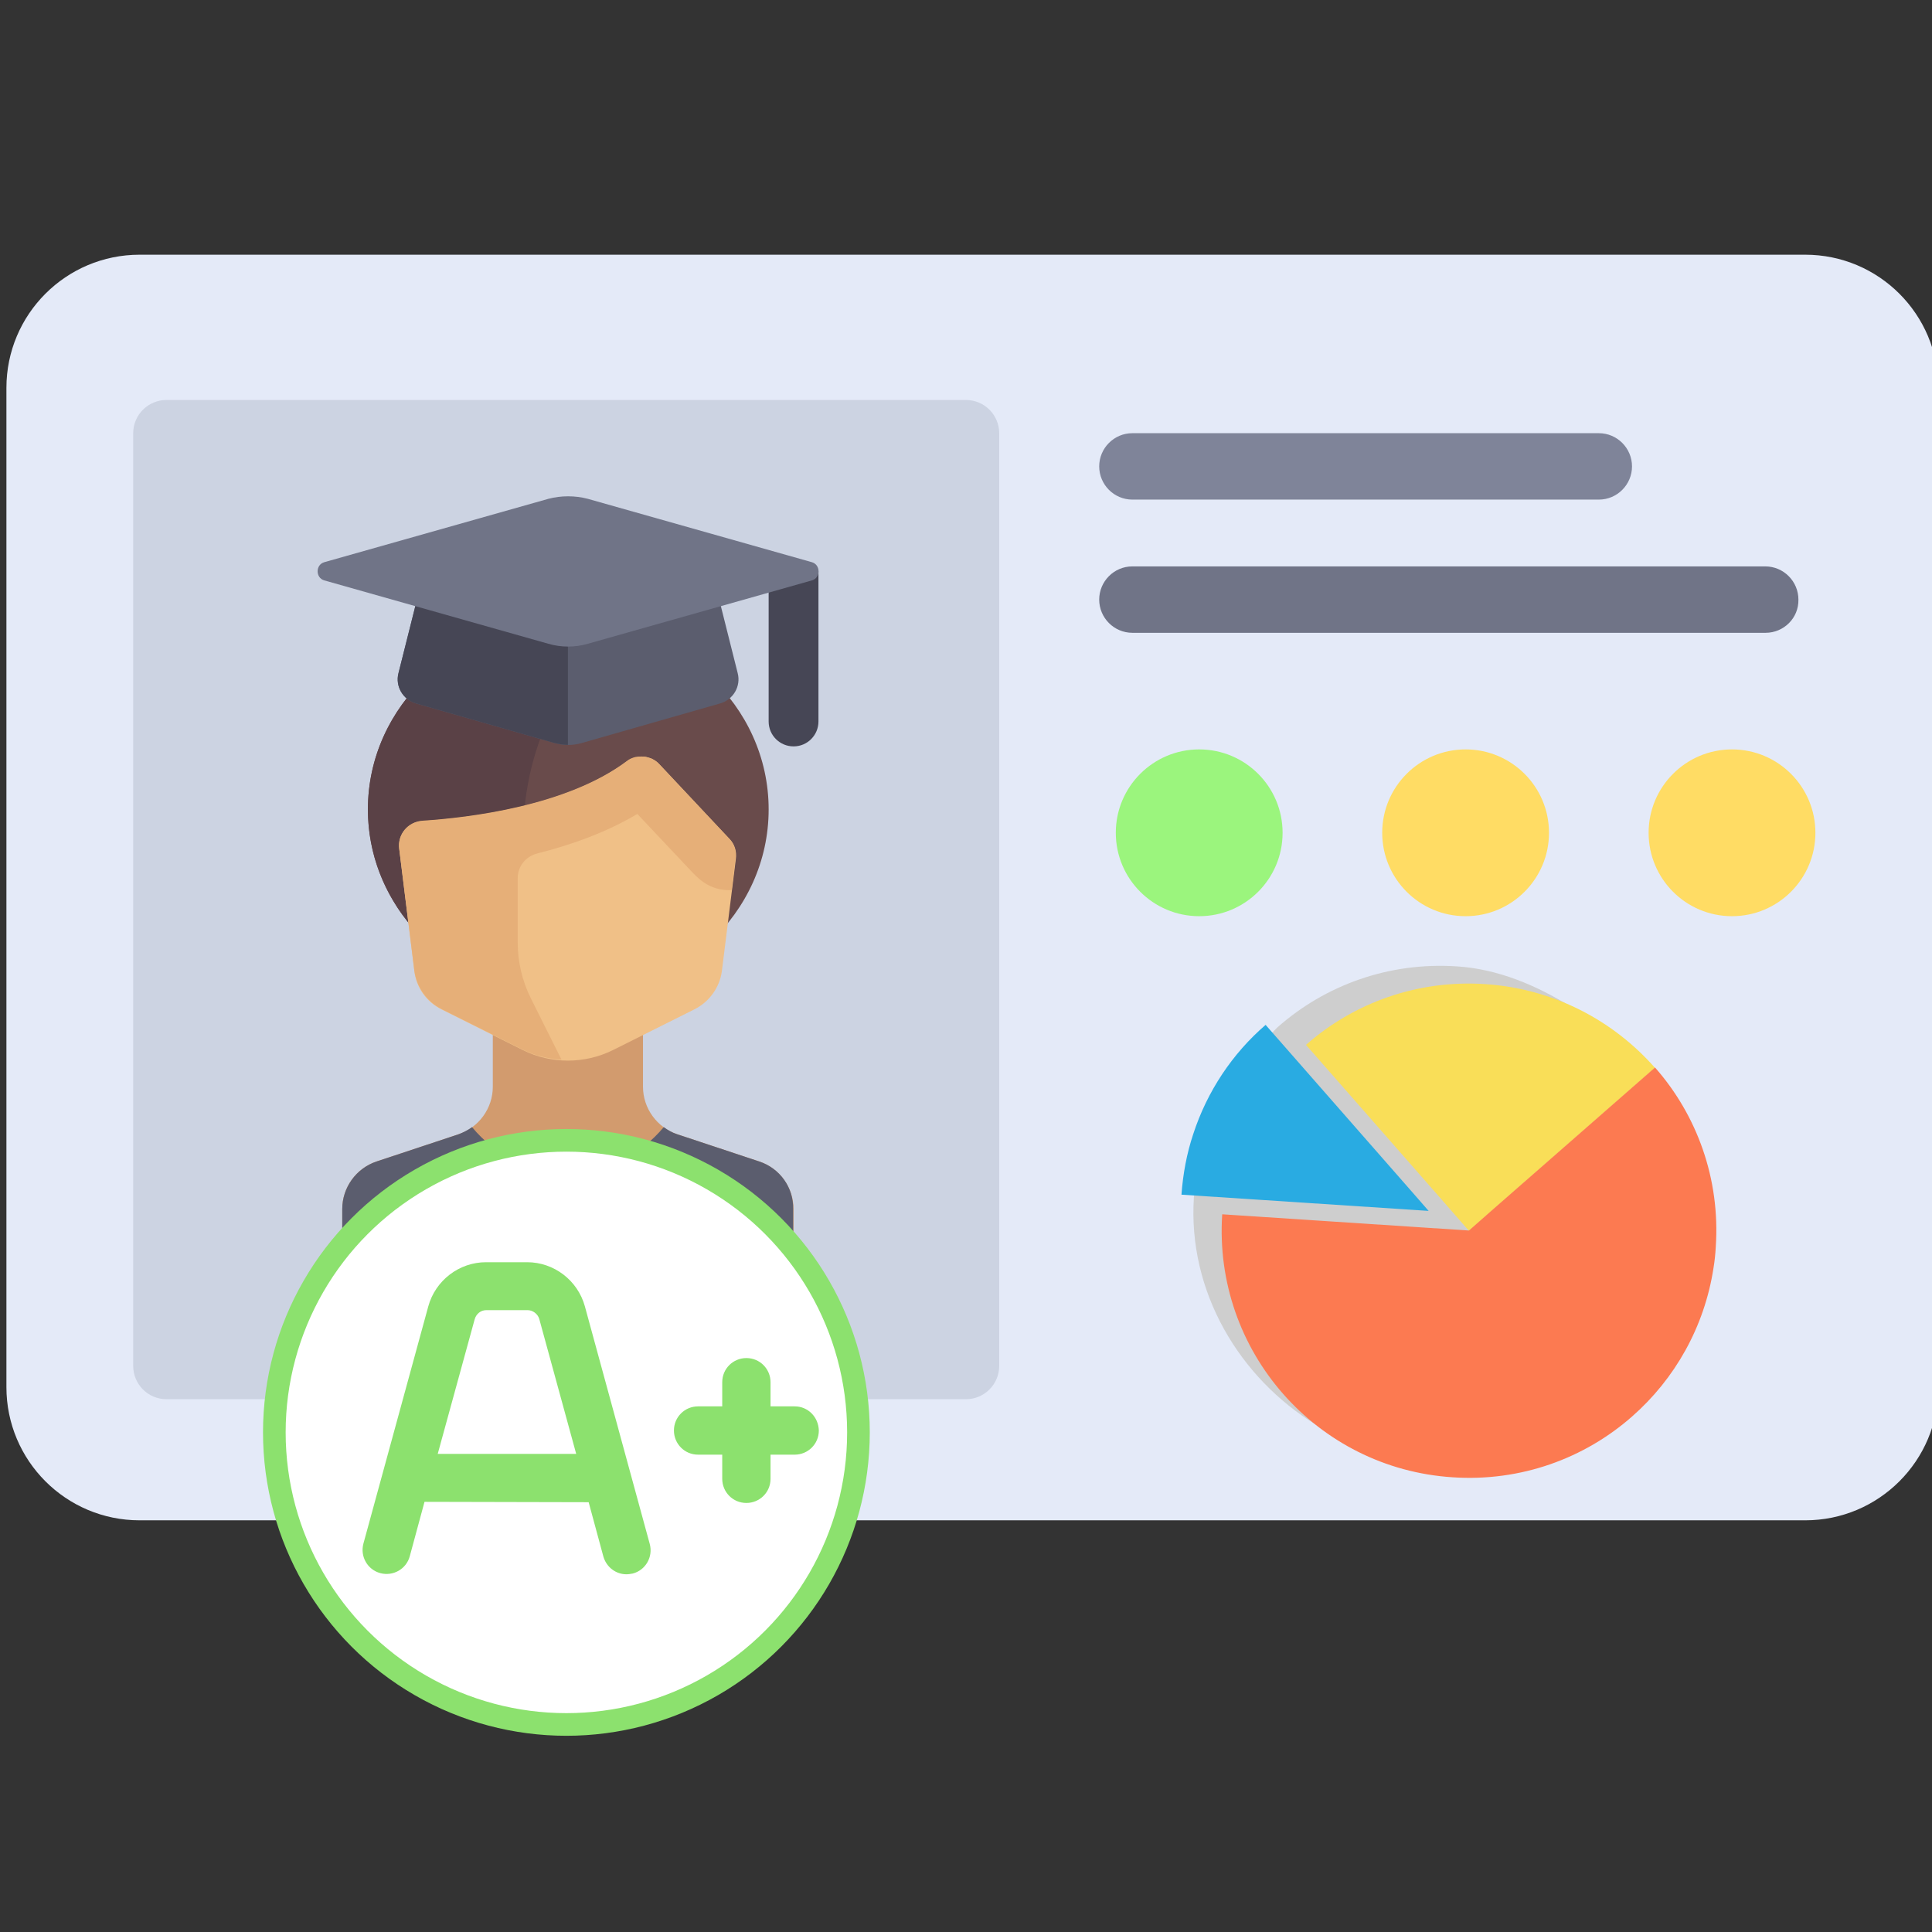
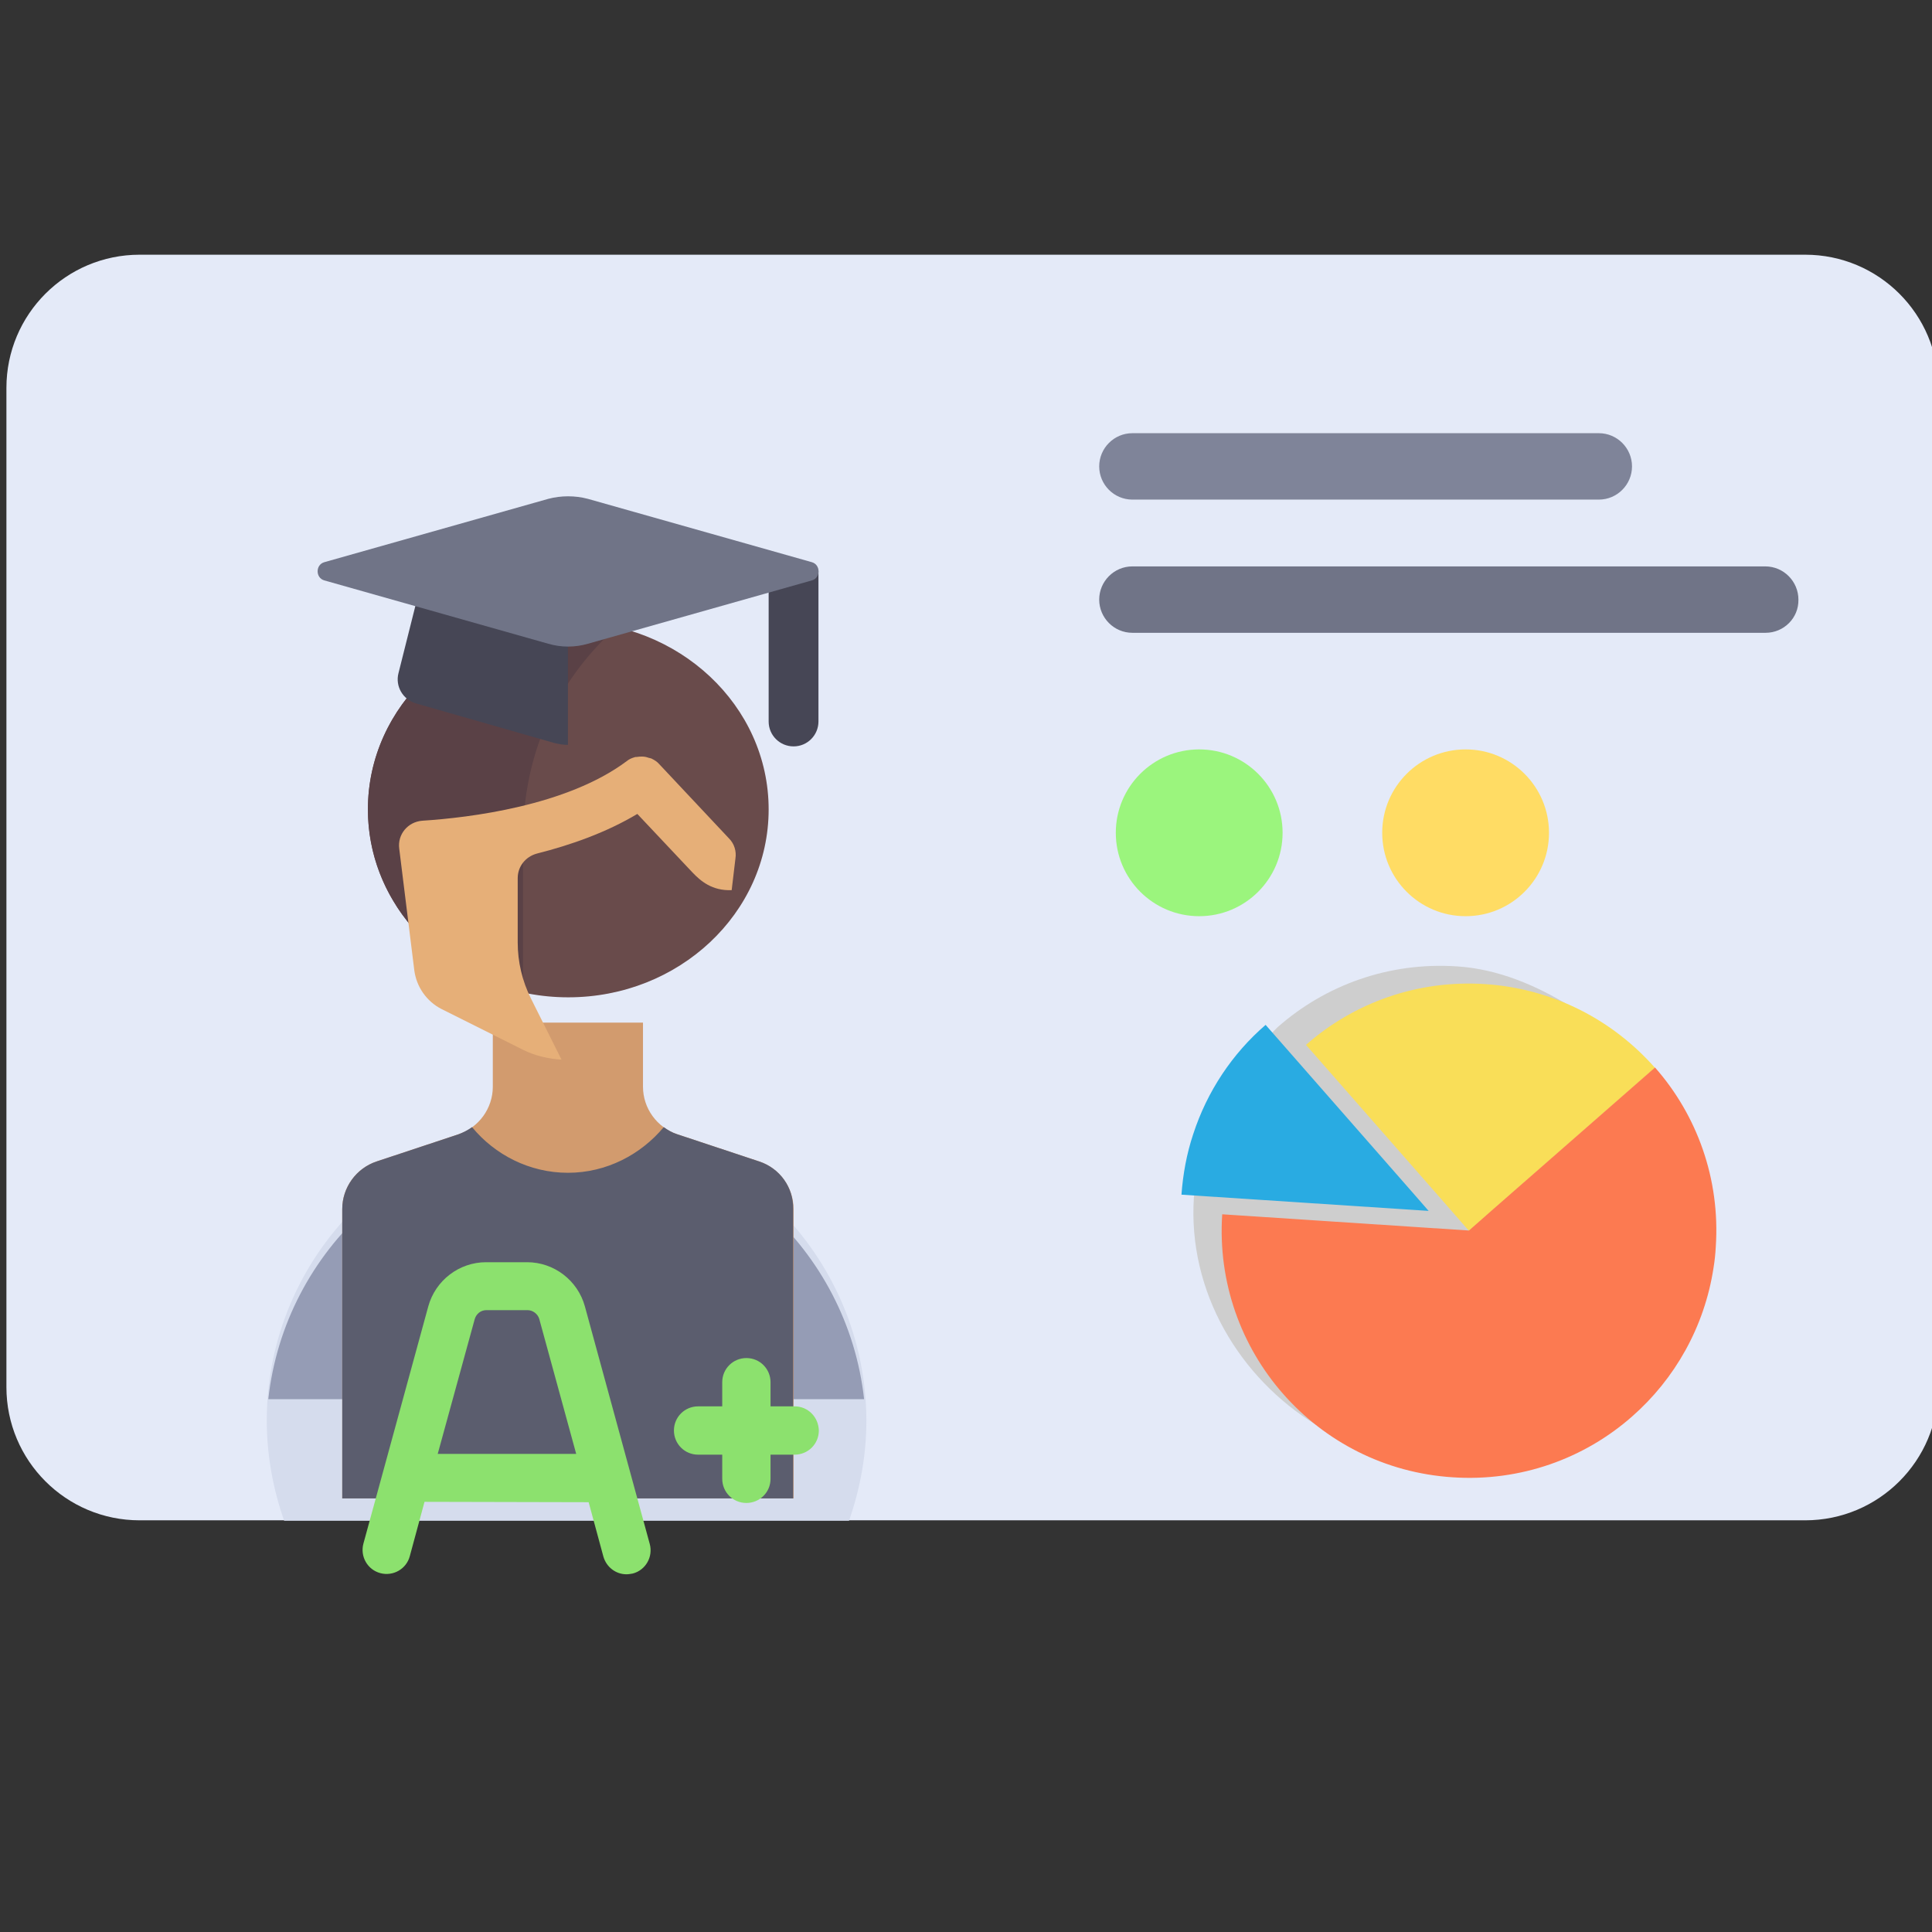
<svg xmlns="http://www.w3.org/2000/svg" version="1.1" id="Layer_1" x="0px" y="0px" viewBox="0 0 512 512" style="enable-background:new 0 0 512 512;" xml:space="preserve">
  <rect x="0" y="0" width="512" height="512" fill="#333333" stroke="none" />
  <style type="text/css">
	.st0{fill:#E4EAF8;}
	.st1{fill:#D5DCED;}
	.st2{fill:#CCD3E2;}
	.st3{fill:#959CB5;}
	.st4{fill:#7F8499;}
	.st5{fill:#707487;}
	.st6{fill:#9BF57D;}
	.st7{fill:#FFDC64;}
	.st8{fill:#D29B6E;}
	.st9{fill:#5B5D6E;}
	.st10{fill:#694B4B;}
	.st11{fill:#5A4146;}
	.st12{fill:#F0C087;}
	.st13{fill:#E6AF78;}
	.st14{fill:#464655;}
	.st15{fill:#FFFFFF;stroke:#8CE16E;stroke-width:6;stroke-miterlimit:10;}
	.st16{fill:#CECECE;}
	.st17{fill:#F9DE58;}
	.st18{fill:#29ABE2;}
	.st19{fill:#FC7A51;}
	.st20{fill:#8CE16E;}
</style>
  <g>
    <path class="st0" d="M478.4,402.9H37c-19.5,0-35.3-15.8-35.3-35.3V102.8c0-19.5,15.8-35.3,35.3-35.3h441.4   c19.5,0,35.3,15.8,35.3,35.3v264.8C513.7,387.1,497.9,402.9,478.4,402.9z" />
    <path class="st1" d="M150.1,297.1c-43.9,0-79.4,35.6-79.4,79.4c0,9.3,1.7,18.2,4.6,26.5h149.7c2.9-8.3,4.6-17.2,4.6-26.5   C229.5,332.7,193.9,297.1,150.1,297.1z" />
-     <path class="st2" d="M256,370.8H44.1c-4.9,0-8.8-4-8.8-8.8V114.8c0-4.9,4-8.8,8.8-8.8H256c4.9,0,8.8,4,8.8,8.8v247.2   C264.8,366.8,260.9,370.8,256,370.8z" />
    <path class="st3" d="M71.1,370.8H229c-4.4-39.7-38-70.6-78.9-70.6S75.5,331,71.1,370.8z" />
    <path class="st4" d="M423.7,132.4H300.1c-4.9,0-8.8-4-8.8-8.8s3.9-8.8,8.8-8.8h123.6c4.9,0,8.8,4,8.8,8.8S428.6,132.4,423.7,132.4z   " />
    <path class="st5" d="M467.9,167.7H300.1c-4.9,0-8.8-4-8.8-8.8s3.9-8.8,8.8-8.8h167.7c4.9,0,8.8,4,8.8,8.8   C476.7,163.8,472.7,167.7,467.9,167.7z" />
    <circle class="st6" cx="317.8" cy="220.7" r="22.1" />
    <g>
      <circle class="st7" cx="388.4" cy="220.7" r="22.1" />
-       <circle class="st7" cx="459" cy="220.7" r="22.1" />
    </g>
    <path class="st8" d="M210.3,397.1v-76.7c0-5.7-3.7-10.8-9.1-12.6l-21.7-7.2c-5.4-1.8-9.1-6.9-9.1-12.6v-17h-39.8v17   c0,5.7-3.7,10.8-9.1,12.6l-21.7,7.2c-5.4,1.8-9.1,6.9-9.1,12.6v76.7L210.3,397.1L210.3,397.1z" />
    <path class="st9" d="M201.2,307.8l-21.7-7.2c-1.3-0.4-2.5-1.1-3.6-1.9c-6.1,7.3-15.2,12.1-25.4,12.1s-19.4-4.8-25.4-12.1   c-1.1,0.8-2.3,1.4-3.6,1.9l-21.7,7.2c-5.4,1.8-9.1,6.9-9.1,12.6v76.7h119.5v-76.7C210.3,314.7,206.7,309.6,201.2,307.8z" />
    <ellipse class="st10" cx="150.6" cy="214.5" rx="53.1" ry="49.8" />
    <path class="st11" d="M163.4,166.2c-4.1-1-8.4-1.5-12.8-1.5c-29.3,0-53.1,22.3-53.1,49.8c0,23.6,17.6,43.4,41.1,48.5   c0-8.5,0-21.3,0-40.2C138.5,194.1,152.4,176.1,163.4,166.2z" />
-     <path class="st12" d="M184,267.5l-21.6,10.8c-7.5,3.7-16.3,3.7-23.8,0l-21.6-10.8c-4-2-6.7-5.8-7.2-10.2l-4-32.3   c-0.5-3.8,2.3-7.2,6.2-7.4c12.4-0.8,38.2-3.9,54.1-15.8c2.7-2,6.4-1.7,8.7,0.8l18.5,19.7c1.4,1.4,2,3.4,1.7,5.4l-3.7,29.7   C190.7,261.7,188,265.5,184,267.5z" />
    <path class="st13" d="M193.2,222.2l-18.5-19.7c-0.6-0.7-1.3-1.1-2.1-1.5c-0.3-0.1-0.5-0.1-0.8-0.2c-0.5-0.2-1.1-0.3-1.6-0.3   c-0.5,0-0.9,0-1.4,0.1c-0.2,0-0.5,0-0.7,0.1c-0.7,0.2-1.4,0.5-2,1c-15.9,11.9-41.8,15-54.2,15.8c-3.8,0.3-6.6,3.6-6.1,7.4l4,32.3   c0.6,4.4,3.3,8.2,7.2,10.2l21.6,10.8c3.2,1.6,6.7,2.4,10.2,2.6l-8.1-16.2c-2.3-4.6-3.5-9.7-3.5-14.8v-17.1c0-3.1,2.1-5.7,5.1-6.5   c9.1-2.3,18.4-5.6,26.6-10.5l14.6,15.5c2.2,2.3,5.2,4.9,10.4,4.7l1-8.4C195.2,225.6,194.6,223.6,193.2,222.2z" />
    <path class="st14" d="M203.7,151.4v39.8c0,3.7,3,6.6,6.6,6.6c3.7,0,6.6-3,6.6-6.6v-39.8H203.7z" />
-     <path class="st9" d="M190.4,158.1h-79.7l-5.1,20.3c-0.9,3.5,1.2,7,4.6,8l36.7,10.5c2.4,0.7,4.9,0.7,7.3,0l36.7-10.5   c3.4-1,5.5-4.5,4.6-8L190.4,158.1z" />
    <path class="st14" d="M110.7,158.1l-5.1,20.3c-0.9,3.5,1.2,7,4.6,8l36.7,10.5c1.2,0.3,2.4,0.5,3.6,0.5v-39.3H110.7z" />
    <path class="st5" d="M145.3,132.2l-59.4,16.8c-2.3,0.7-2.3,4.1,0,4.8l59.4,16.8c3.4,1,7.1,1,10.5,0l59.4-16.8   c2.3-0.7,2.3-4.1,0-4.8l-59.4-16.8C152.4,131.3,148.7,131.3,145.3,132.2z" />
-     <circle class="st15" cx="150.1" cy="379.6" r="77.4" />
    <g>
      <path class="st16" d="M350.7,377.6l50.9-55.6l14.4-55.4c-8.8-5.4-18.9-9.8-29.9-10.5c-18.1-1.2-34.9,5-47.5,16.1l-0.5,0.5    c-0.7,0.7-1.4,1.4-2,2.1l-15.5,25.4c-1.5,4.1-2.7,8.2-3.5,12.5c-0.3,1.5-0.5,3-0.7,4.5c-1.7,25.2,12.2,48.1,32.4,60.4" />
      <path class="st17" d="M389.3,326.2l-7.6-8.7l-35.6-40.6c12.6-11.1,29.5-17.3,47.5-16.1c18.1,1.2,33.9,9.6,45,22.2l-43.4,38    L389.3,326.2z" />
      <path class="st18" d="M313.1,316.6c0.4-5.5,1.4-10.9,3.1-16c3.7-11.4,10.4-21.4,19.2-29l38.4,43.8l4.8,5.5L313.1,316.6z" />
      <path class="st19" d="M323.9,321.8l65.4,4.3l5.9-5.2l43.4-38c11.1,12.6,17.3,29.5,16.1,47.5c-0.1,1.9-0.3,3.8-0.6,5.6    c-2.4,15.7-10.3,29.5-21.6,39.4c-12.6,11.1-29.5,17.3-47.5,16.1C348.9,389.2,321.5,358,323.9,321.8z" />
    </g>
    <g>
      <path class="st20" d="M156,398.1l3.9,14.4c0.8,2.8,3.3,4.7,6.1,4.7c0.6,0,1.1-0.1,1.7-0.2c3.4-0.9,5.4-4.4,4.5-7.8L155,346.2    c-1.9-6.9-8.2-11.7-15.3-11.7h-10.9c-7.1,0-13.4,4.8-15.3,11.7l-17.2,62.9c-0.9,3.4,1.1,6.9,4.5,7.8c3.4,0.9,6.9-1.1,7.8-4.5    l3.9-14.4L156,398.1L156,398.1z M125.8,349.6c0.4-1.4,1.6-2.4,3.1-2.4h10.9c1.4,0,2.7,1,3.1,2.3l9.8,35.8H116L125.8,349.6z" />
      <path class="st20" d="M210.6,372.7h-6.4v-6.4c0-3.5-2.8-6.4-6.4-6.4c-3.5,0-6.4,2.8-6.4,6.4v6.4h-6.4c-3.5,0-6.4,2.8-6.4,6.4    c0,3.5,2.8,6.4,6.4,6.4h6.4v6.4c0,3.5,2.8,6.4,6.4,6.4c3.5,0,6.4-2.8,6.4-6.4v-6.4h6.4c3.5,0,6.4-2.8,6.4-6.4    C216.9,375.5,214.1,372.7,210.6,372.7z" />
    </g>
  </g>
</svg>